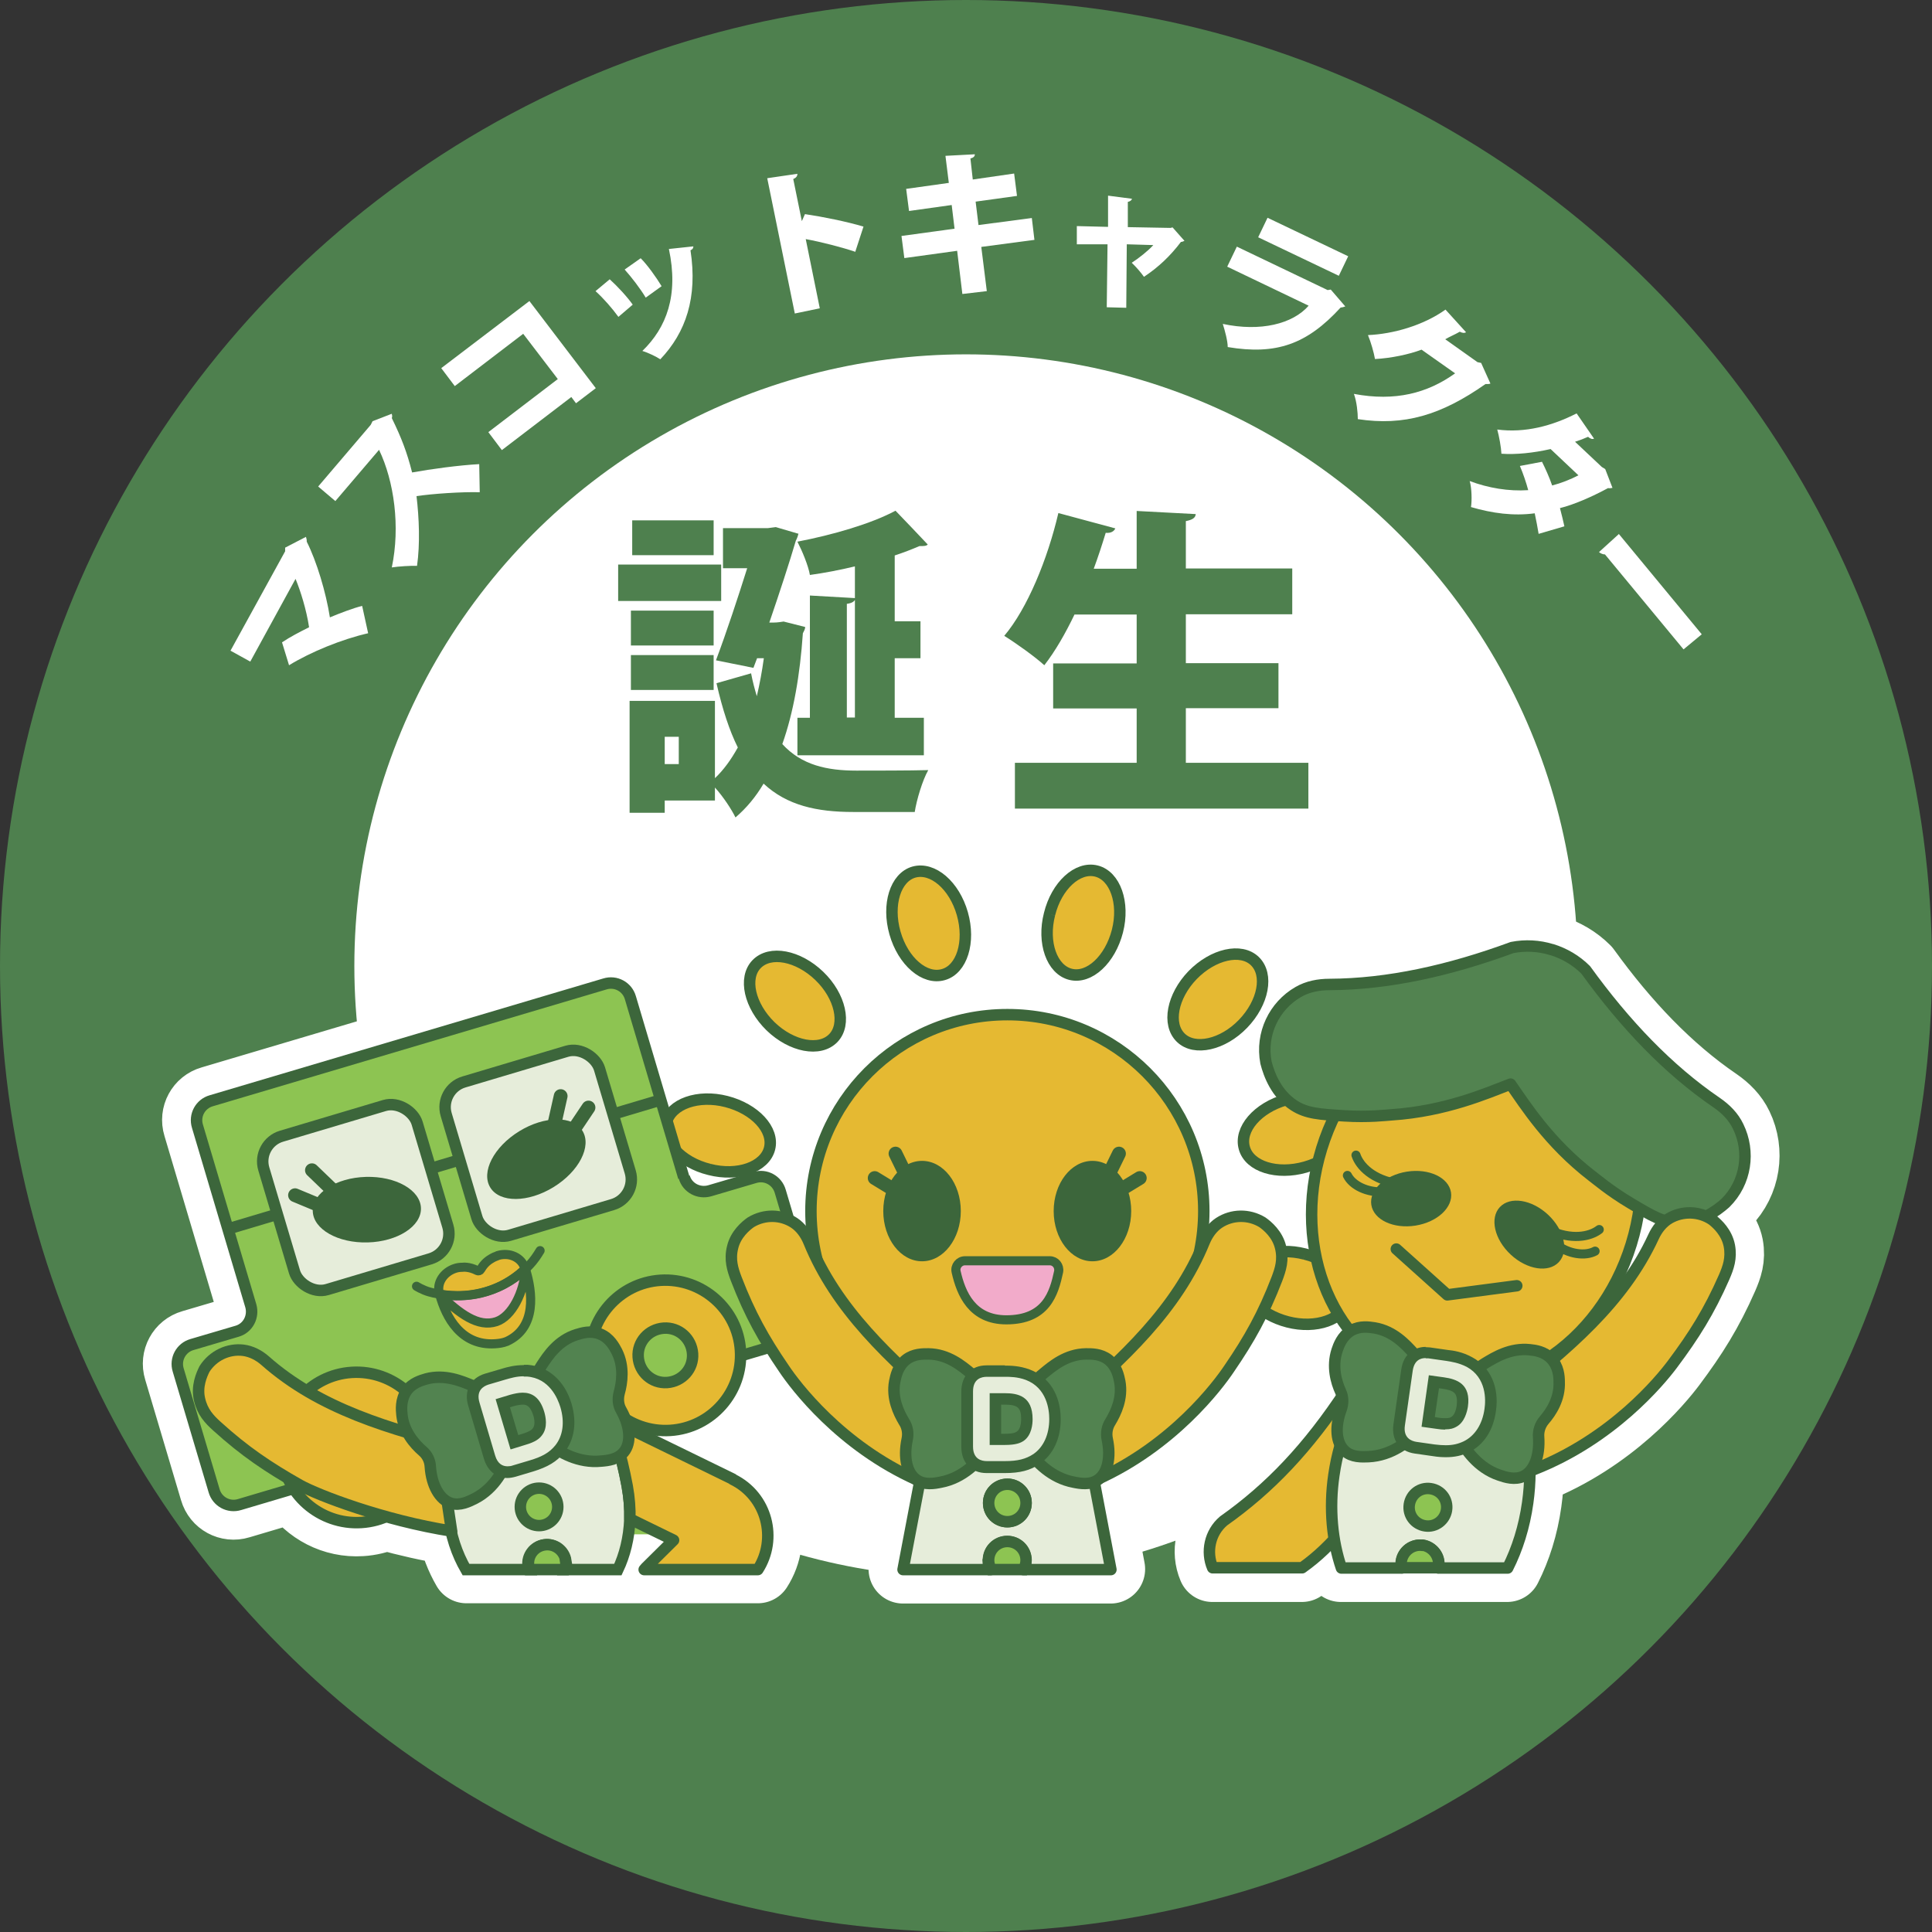
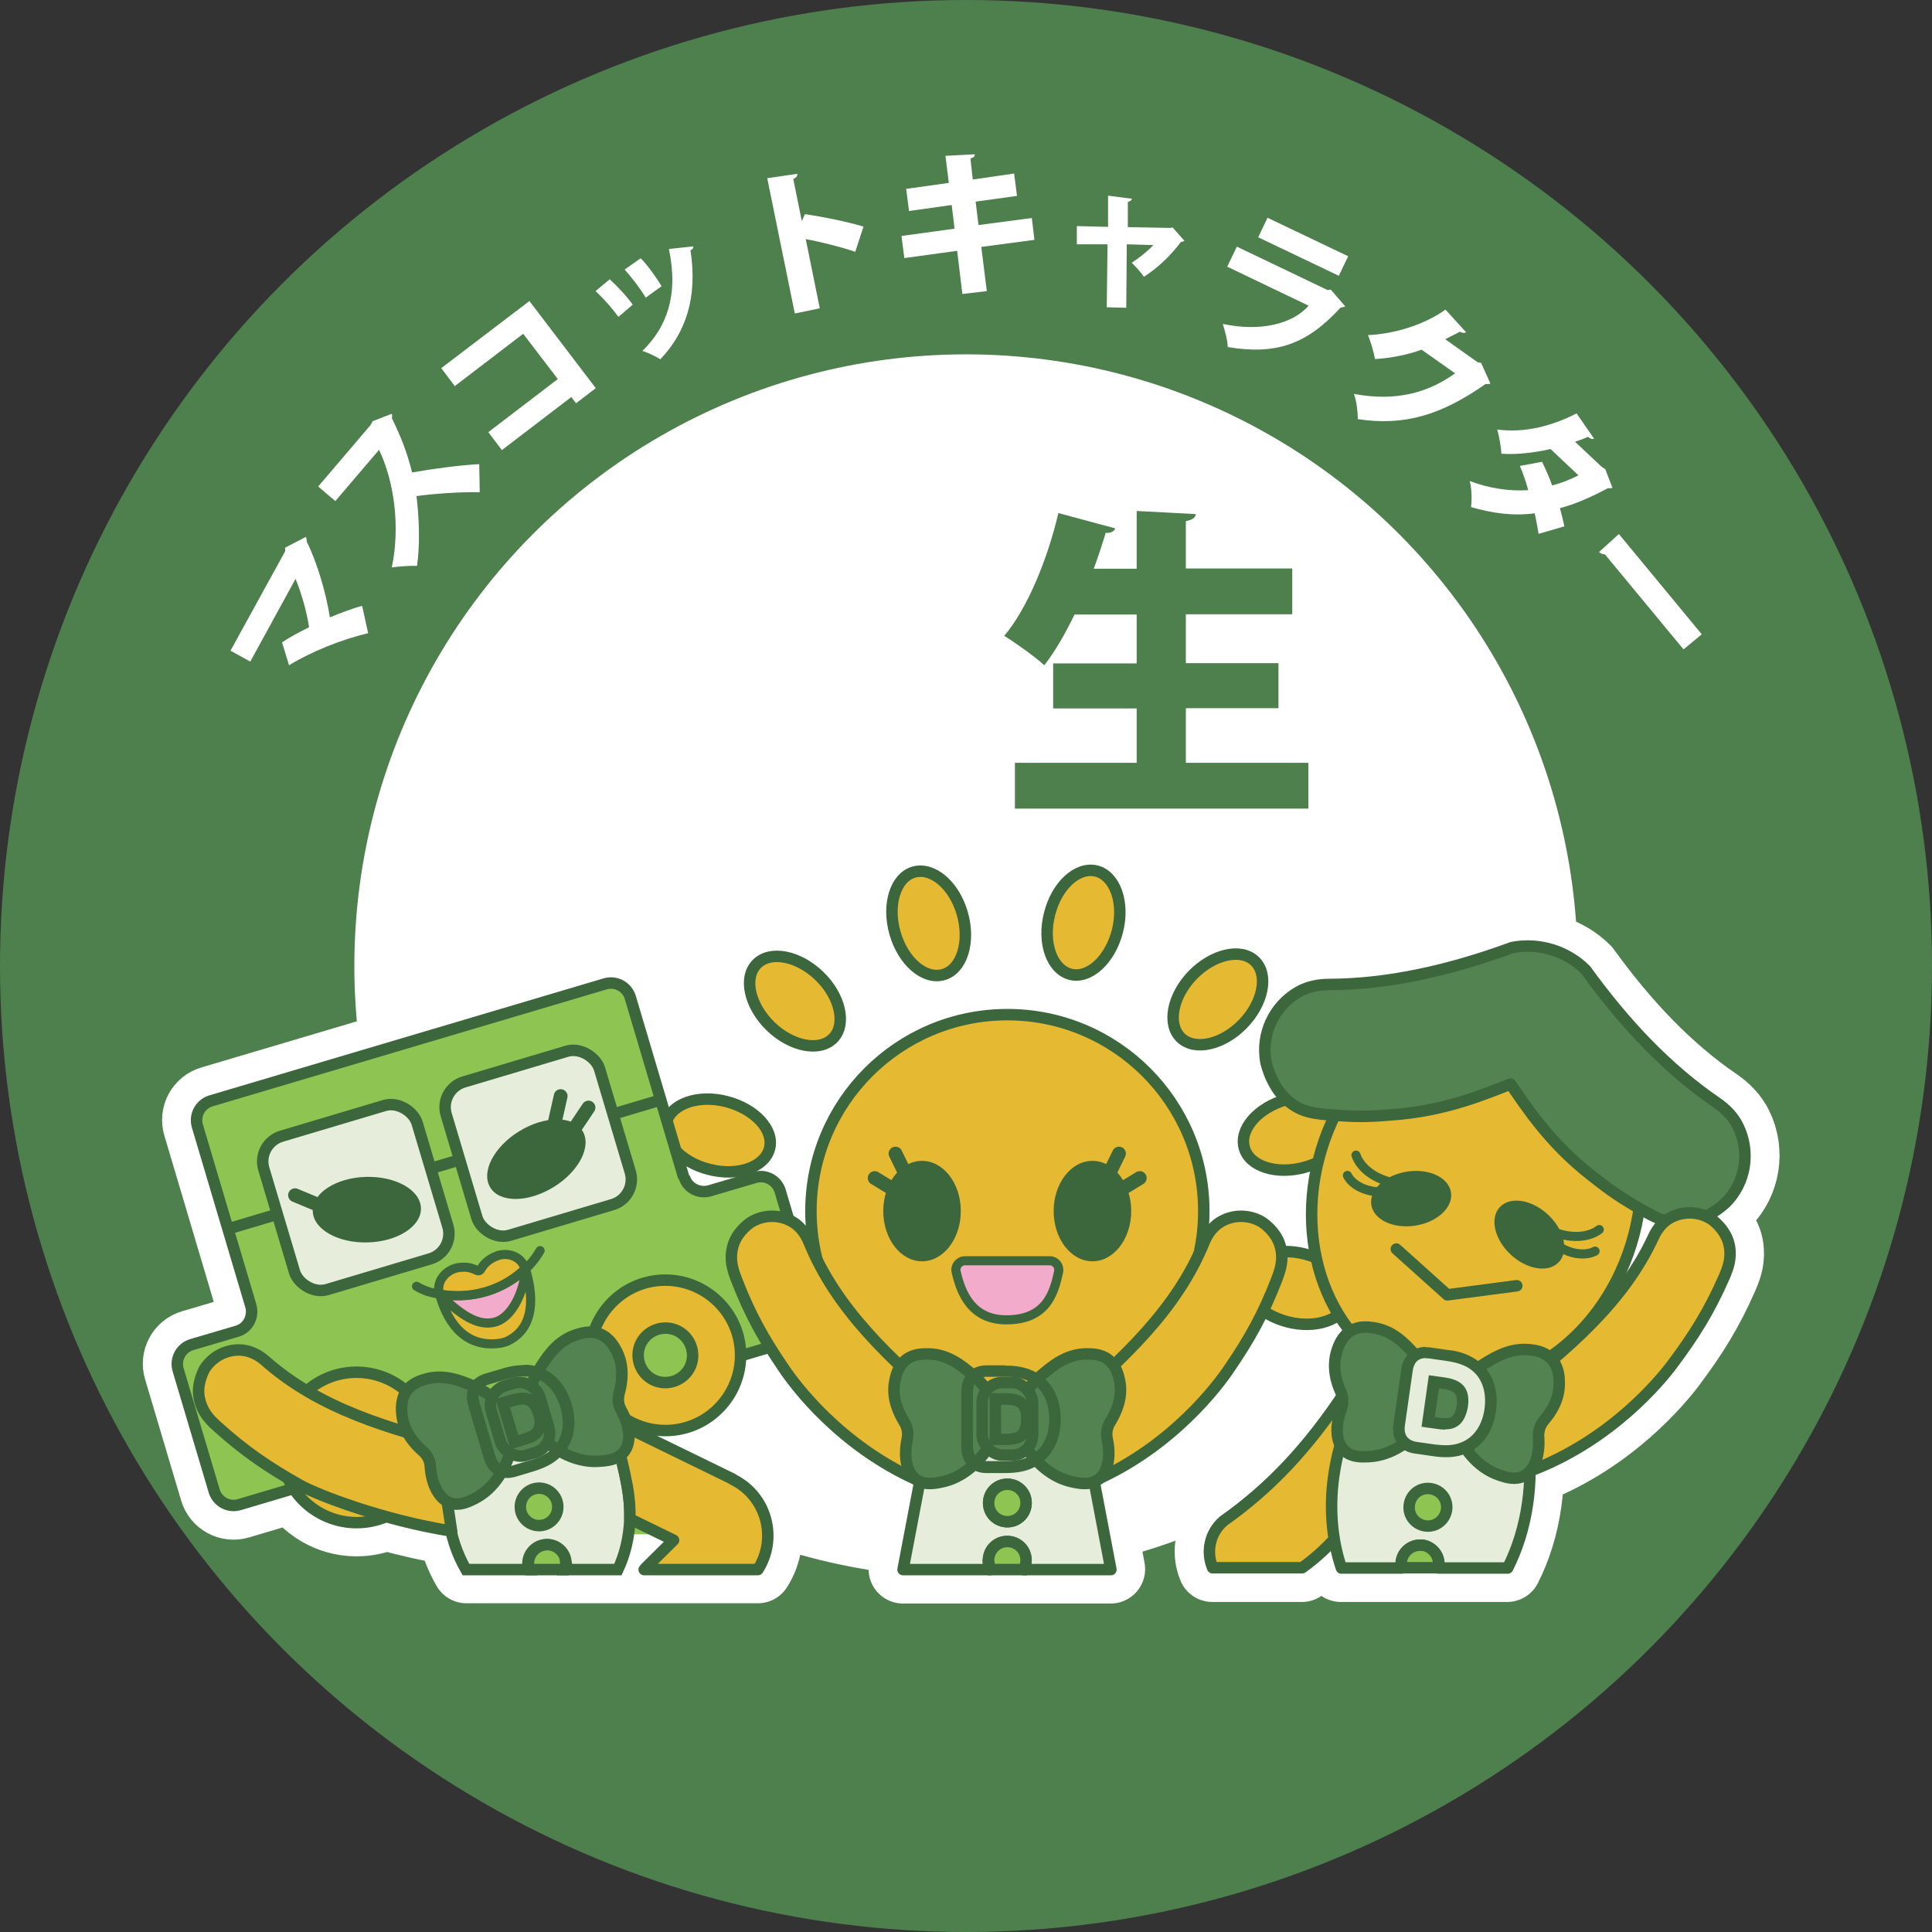
<svg xmlns="http://www.w3.org/2000/svg" id="_レイヤー_2" data-name="レイヤー_2" viewBox="0 0 74.26 74.26">
  <rect x="0" y="0" width="74.26" height="74.26" fill="#333333" stroke="none" />
  <g id="_レイヤー_1-2" data-name="レイヤー_1">
    <g>
      <circle cx="37.13" cy="37.13" r="37.13" style="fill: #4e804e;" />
      <circle cx="37.13" cy="37.13" r="23.51" style="fill: #fff;" />
      <g>
-         <path d="M27.72,21.7v1.4h-3.96v-1.4h3.96ZM30.69,20.51c-.02.09-.06.2-.1.27-.24.82-.62,1.98-1.02,3.15.26,0,.29,0,.55-.04l.83.21c-.01.11-.05.15-.09.24-.11,1.6-.36,3.05-.79,4.26.74.81,1.72,1.02,2.85,1.02.52,0,2.13,0,2.76-.02-.22.38-.45,1.15-.52,1.61h-2.37c-1.39,0-2.54-.25-3.44-1.09-.3.51-.66.94-1.08,1.3-.15-.31-.48-.81-.79-1.15v.5h-1.93v.47h-1.35v-4.3h3.28v2.97c.33-.31.62-.71.88-1.18-.32-.64-.59-1.46-.82-2.47l1.33-.38c.06.32.14.61.22.88.11-.47.2-.95.27-1.46h-.26l-.14.37-1.44-.29c.41-1.09.85-2.43,1.2-3.54h-.93v-1.54h1.72l.31-.04.85.25ZM27.43,23.47v1.34h-3.18v-1.34h3.18ZM24.25,26.52v-1.34h3.18v1.34h-3.18ZM27.43,20v1.34h-3.13v-1.34h3.13ZM26.09,29.37v-1.05h-.54v1.05h.54ZM32.86,27.61v-5.84c-.58.14-1.16.25-1.73.33-.06-.36-.3-.93-.48-1.28,1.36-.26,2.84-.69,3.77-1.19.42.43.83.87,1.24,1.3-.06.06-.15.06-.32.06-.28.12-.61.25-.95.36v2.53h.99v1.42h-.99v2.29h1.12v1.44h-4.86v-1.44h.48v-4.7l1.75.1c-.01.11-.11.19-.33.22v4.37h.33Z" style="fill: #4e804e;" />
        <path d="M45.58,29.32h4.71v1.76h-11.28v-1.76h4.68v-2.09h-3.21v-1.73h3.21v-1.88h-2.39c-.35.73-.74,1.41-1.16,1.95-.36-.33-1.09-.85-1.54-1.13.89-1.05,1.67-2.96,2.08-4.72l2.19.59c-.05.11-.17.19-.37.17-.14.46-.29.92-.46,1.38h1.65v-2.22l2.27.12c-.01.14-.12.22-.38.27v1.82h4.09v1.76h-4.09v1.88h3.56v1.73h-3.56v2.09Z" style="fill: #4e804e;" />
      </g>
      <g>
        <g>
          <path d="M41.15,37.45c.72.18,1.53-.56,1.8-1.66.27-1.1-.09-2.13-.81-2.31-.72-.18-1.53.56-1.8,1.66-.27,1.1.09,2.13.81,2.31Z" style="fill: #8dc452; stroke: #fff; stroke-linejoin: round; stroke-width: 2.65px;" />
          <path d="M36.26,37.45c.72-.2,1.04-1.25.73-2.34s-1.14-1.8-1.86-1.6c-.72.2-1.04,1.25-.73,2.34.31,1.09,1.14,1.8,1.86,1.6Z" style="fill: #8dc452; stroke: #fff; stroke-linejoin: round; stroke-width: 2.65px;" />
          <path d="M32.03,39.9c.52-.54.28-1.61-.54-2.39-.81-.79-1.89-.99-2.41-.45-.52.54-.28,1.61.54,2.39.81.79,1.89.99,2.41.45Z" style="fill: #8dc452; stroke: #fff; stroke-linejoin: round; stroke-width: 2.65px;" />
          <path d="M47.78,39.36c.79-.81.99-1.89.45-2.41-.54-.52-1.61-.28-2.39.54-.79.81-.99,1.89-.45,2.41.54.52,1.61.28,2.39-.54Z" style="fill: #8dc452; stroke: #fff; stroke-linejoin: round; stroke-width: 2.65px;" />
          <path d="M65.82,46.89h0c-.08-.06-.17-.1-.25-.14.32-.15.58-.35.76-.52.79-.8.95-1.99.49-2.94-.18-.38-.48-.68-.83-.92-1.86-1.27-3.52-3.01-5.03-5.1-.37-.37-.82-.63-1.3-.78-.48-.15-1.01-.18-1.52-.08-2.42.89-4.77,1.41-7.02,1.42-.42,0-.84.09-1.2.29-.92.53-1.45,1.61-1.24,2.71.1.39.32.98.79,1.42,0,0-.02,0-.03,0-1.09.31-1.8,1.14-1.6,1.86.2.72,1.25,1.04,2.34.73.18-.05.34-.12.49-.19-.31,1.27-.32,2.54-.07,3.69-.14-.06-.29-.11-.45-.15-.31-.08-.61-.1-.89-.08,0-.06,0-.12-.03-.19-.12-.5-.5-.82-.7-.96-.53-.32-1.17-.3-1.66.02-.26.17-.45.44-.57.73-.07.17-.16.33-.23.5.12-.54.19-1.1.19-1.68,0-4.17-3.38-7.55-7.55-7.55s-7.55,3.38-7.55,7.55c0,.66.09,1.3.25,1.9-.12-.24-.24-.48-.34-.73-.12-.29-.31-.56-.57-.73-.07-.04-.14-.08-.21-.11l-.32-1.08c-.12-.42-.56-.66-.98-.53l-1.73.51c-.42.12-.86-.11-.98-.53l-.3-1.02c.3.32.75.58,1.29.72,1.1.27,2.13-.09,2.31-.81.18-.72-.56-1.53-1.66-1.8-1.06-.27-2.06.07-2.29.75l-1.4-4.73c-.12-.42-.56-.66-.98-.53l-15.13,4.49c-.42.12-.66.56-.53.98l2.05,6.9c.12.42-.11.86-.53.98l-1.73.51c-.42.12-.66.56-.53.98l1.38,4.64c.12.42.56.66.98.53l2.09-.62c.55.83,1.52,1.36,2.59,1.29.33-.02.65-.1.94-.22.79.22,1.66.42,2.53.56v-.04c.12.58.32,1.08.57,1.51h11.2c.76-1.18.36-2.82-.97-3.47l-4.02-1.97c-.02-.11-.06-.23-.1-.34.5.31,1.09.48,1.72.44,1.52-.1,2.69-1.35,2.7-2.85l1.14-.34c.16.26.34.53.52.81.45.66,2.17,2.96,5.11,4.28.04.03.08.05.12.07l-.64,3.38h7.98l-.64-3.38s.08-.04.12-.07c.02-.01.04-.03.06-.05,2.88-1.33,4.56-3.58,5.01-4.23.52-.76.93-1.44,1.3-2.2.26.18.58.34.94.43.79.2,1.54.06,1.97-.3.14.22.28.44.44.64-.33.21-.46.56-.52.74-.2.62-.03,1.21.14,1.58.03.06.04.12.06.18-1.42,2.11-2.84,3.59-4.55,4.8-.53.45-.68,1.19-.42,1.8h3.44c.48-.34.84-.68,1.23-1.09.06.38.15.75.27,1.09h6.39c.37-.73.64-1.58.77-2.51.06-.41.08-.8.08-1.19.05-.05.1-.11.14-.18l.03.11c3-1.18,4.83-3.4,5.31-4.04.83-1.11,1.41-2.03,1.99-3.35.16-.37.29-.73.2-1.21-.1-.51-.46-.84-.65-.99ZM17.2,57.79v-.03c.02.07.02.15.03.22l-.03-.19ZM25.64,53.14c-.14,0-.27-.01-.39-.05h0c.12.04.25.06.39.05.3-.02.57-.17.74-.39h0c-.18.22-.44.37-.74.39ZM63.56,47.53c-.87,1.87-2.26,3.34-3.9,4.74-.01-.02-.03-.03-.04-.05-.02-.02-.05-.04-.07-.06,1.41-.95,2.57-2.46,3.16-4.35.14-.46.24-.92.3-1.38.42.24.73.4,1.03.49-.2.16-.36.37-.47.61Z" style="fill: #8dc452; stroke: #fff; stroke-linejoin: round; stroke-width: 2.65px;" />
        </g>
        <g>
          <g>
            <path d="M40.34,35.14c.27-1.1,1.08-1.84,1.8-1.66.72.18,1.09,1.22.81,2.31s-1.08,1.84-1.8,1.66c-.72-.18-1.09-1.22-.81-2.31" style="fill: #e5b932; stroke: #3c663b; stroke-linejoin: round; stroke-width: .44px;" />
            <path d="M34.4,35.86c-.31-1.09.02-2.14.73-2.34.72-.2,1.55.51,1.86,1.6s-.02,2.14-.73,2.34c-.72.21-1.55-.51-1.86-1.6" style="fill: #e5b932; stroke: #3c663b; stroke-linejoin: round; stroke-width: .44px;" />
            <path d="M29.62,39.45c-.81-.79-1.05-1.86-.54-2.39.52-.54,1.6-.33,2.41.45s1.05,1.86.54,2.39c-.52.54-1.6.33-2.41-.45" style="fill: #e5b932; stroke: #3c663b; stroke-linejoin: round; stroke-width: .44px;" />
            <path d="M27.27,44.95c-1.1-.27-1.84-1.08-1.66-1.8.18-.72,1.22-1.09,2.31-.81s1.84,1.08,1.66,1.8c-.18.72-1.22,1.09-2.31.81" style="fill: #e5b932; stroke: #3c663b; stroke-linejoin: round; stroke-width: .44px;" />
            <path d="M27.99,50.89c-1.09.31-2.14-.02-2.34-.73-.2-.72.51-1.55,1.6-1.86s2.14.02,2.34.73c.21.72-.51,1.55-1.6,1.86" style="fill: #e5b932; stroke: #3c663b; stroke-linejoin: round; stroke-width: .44px;" />
            <path d="M50.15,48.2c1.1.27,1.84,1.08,1.66,1.8-.18.72-1.22,1.09-2.31.81s-1.84-1.08-1.66-1.8c.18-.72,1.22-1.09,2.31-.81" style="fill: #e5b932; stroke: #3c663b; stroke-linejoin: round; stroke-width: .44px;" />
            <path d="M49.43,42.27c1.09-.31,2.14.02,2.34.73.2.72-.51,1.55-1.6,1.86s-2.14-.02-2.34-.73c-.21-.72.51-1.55,1.6-1.86" style="fill: #e5b932; stroke: #3c663b; stroke-linejoin: round; stroke-width: .44px;" />
            <path d="M45.84,37.48c.79-.81,1.86-1.05,2.39-.54.54.52.33,1.6-.45,2.41s-1.86,1.05-2.39.54c-.54-.52-.33-1.6.45-2.41" style="fill: #e5b932; stroke: #3c663b; stroke-linejoin: round; stroke-width: .44px;" />
          </g>
          <path d="M46.27,46.55c0,4.17-3.38,7.55-7.55,7.55s-7.55-3.38-7.55-7.55,3.38-7.55,7.55-7.55,7.55,3.38,7.55,7.55" style="fill: #e5b932; stroke: #3c663b; stroke-linejoin: round; stroke-width: .44px;" />
          <path d="M40.35,48.46c.22,0,.38.2.34.42-.18.84-.48,1.85-2.01,1.85-1.32,0-1.74-1.01-1.93-1.85-.05-.21.12-.42.34-.42h3.27Z" style="fill: #f2abca; stroke: #3c663b; stroke-miterlimit: 10; stroke-width: .35px;" />
          <g>
            <g>
              <ellipse cx="41.99" cy="46.55" rx="1.49" ry="1.93" style="fill: #3c663b;" />
              <g>
                <line x1="43.01" y1="44.34" x2="42.56" y2="45.26" style="fill: none; stroke: #3c663b; stroke-linecap: round; stroke-miterlimit: 10; stroke-width: .53px;" />
                <line x1="43.81" y1="45.28" x2="42.94" y2="45.81" style="fill: none; stroke: #3c663b; stroke-linecap: round; stroke-miterlimit: 10; stroke-width: .53px;" />
              </g>
            </g>
            <g>
              <ellipse cx="35.44" cy="46.55" rx="1.49" ry="1.93" style="fill: #3c663b;" />
              <g>
                <line x1="34.42" y1="44.34" x2="34.87" y2="45.26" style="fill: none; stroke: #3c663b; stroke-linecap: round; stroke-miterlimit: 10; stroke-width: .53px;" />
                <line x1="33.62" y1="45.28" x2="34.49" y2="45.81" style="fill: none; stroke: #3c663b; stroke-linecap: round; stroke-miterlimit: 10; stroke-width: .53px;" />
              </g>
            </g>
          </g>
          <g>
            <path d="M24.11,57.12c-.12-.64-.26-1.22-.42-1.73-.81-2.67-2.11-3.67-3.85-3.41-2.08.3-3.03,2.13-2.62,6.15.09.89.35,1.61.69,2.2h2.42s-.03-.08-.03-.13c-.06-.39.22-.76.61-.82s.76.22.82.61c.02.12,0,.23-.03.34h2.05c.26-.55.43-1.2.46-1.95.01-.39-.02-.8-.1-1.25Z" style="fill: #e6edda; stroke: #3c663b; stroke-miterlimit: 10; stroke-width: .44px;" />
            <circle cx="20.72" cy="57.92" r=".72" style="fill: #8dc452; stroke: #3c663b; stroke-miterlimit: 10; stroke-width: .44px;" />
            <path d="M26.28,45.25l-2.05-6.9c-.12-.42-.56-.66-.98-.53l-15.13,4.49c-.42.12-.66.56-.53.98l2.05,6.9c.12.42-.11.86-.53.98l-1.73.51c-.42.12-.66.56-.53.98l1.38,4.64c.12.42.56.66.98.53l21.63-6.42c.42-.12.66-.56.53-.98l-1.38-4.64c-.12-.42-.56-.66-.98-.53l-1.73.51c-.42.12-.86-.11-.98-.53" style="fill: #8dc452; stroke: #3c663b; stroke-miterlimit: 10; stroke-width: .44px;" />
            <path d="M26.62,52.03c.04.58-.4,1.07-.98,1.11s-1.07-.4-1.11-.98.4-1.07.98-1.11,1.07.4,1.11.98" style="fill: #8dc452;" />
            <path d="M14.74,55.57c.04.58-.4,1.07-.98,1.11s-1.07-.4-1.11-.98.4-1.07.98-1.11,1.07.4,1.11.98" style="fill: #8dc452;" />
            <path d="M13.52,52.75c-1.59.1-2.8,1.48-2.7,3.07.1,1.59,1.48,2.8,3.07,2.7,1.59-.1,2.8-1.48,2.7-3.07-.1-1.59-1.48-2.8-3.07-2.7ZM14.74,55.57c.04.58-.4,1.07-.98,1.11-.58.04-1.07-.4-1.11-.98-.04-.58.4-1.07.98-1.11.58-.04,1.07.4,1.11.98Z" style="fill: #e5b932; stroke: #3c663b; stroke-linejoin: round; stroke-width: .44px;" />
            <path d="M25.39,49.21c-1.59.1-2.8,1.48-2.7,3.07.1,1.59,1.48,2.8,3.07,2.7,1.59-.1,2.8-1.48,2.7-3.07-.1-1.59-1.48-2.8-3.07-2.7ZM26.62,52.03c.04.58-.4,1.07-.98,1.11-.58.04-1.07-.4-1.11-.98-.04-.58.4-1.07.98-1.11.58-.04,1.07.4,1.11.98Z" style="fill: #e5b932; stroke: #3c663b; stroke-linejoin: round; stroke-width: .44px;" />
            <g>
              <g>
                <line x1="8.75" y1="47.24" x2="25.39" y2="42.28" style="fill: #e6edda; stroke: #3c663b; stroke-linejoin: round; stroke-width: .44px;" />
                <rect x="10.6" y="42.96" width="6.15" height="6.15" rx="1.01" ry="1.01" transform="translate(-12.58 5.82) rotate(-16.6)" style="fill: #e6edda; stroke: #3c663b; stroke-linejoin: round; stroke-width: .44px;" />
                <rect x="17.61" y="40.87" width="6.15" height="6.15" rx="1.01" ry="1.01" transform="translate(-11.69 7.74) rotate(-16.6)" style="fill: #e6edda; stroke: #3c663b; stroke-linejoin: round; stroke-width: .44px;" />
              </g>
              <g>
                <ellipse cx="20.62" cy="44.56" rx="2.08" ry="1.26" transform="translate(-20.29 17.4) rotate(-31.59)" style="fill: #3c663b;" />
                <line x1="21.31" y1="43.2" x2="21.55" y2="42.13" style="fill: none; stroke: #3c663b; stroke-linecap: round; stroke-miterlimit: 10; stroke-width: .53px;" />
                <line x1="22.01" y1="43.48" x2="22.62" y2="42.57" style="fill: none; stroke: #3c663b; stroke-linecap: round; stroke-miterlimit: 10; stroke-width: .53px;" />
              </g>
              <g>
                <ellipse cx="14.1" cy="46.5" rx="2.08" ry="1.26" transform="translate(-1.3 .41) rotate(-1.61)" style="fill: #3c663b;" />
-                 <line x1="12.78" y1="45.74" x2="11.99" y2="44.98" style="fill: none; stroke: #3c663b; stroke-linecap: round; stroke-miterlimit: 10; stroke-width: .53px;" />
                <line x1="12.35" y1="46.36" x2="11.34" y2="45.94" style="fill: none; stroke: #3c663b; stroke-linecap: round; stroke-miterlimit: 10; stroke-width: .53px;" />
              </g>
            </g>
            <g>
              <path d="M16.9,49.75l3.39-1.06s-.06,1.64-1.05,2.06-2.34-1-2.34-1Z" style="fill: #f2abca;" />
              <g>
                <g>
                  <path d="M16.9,49.75c.24.89.83,1.98,2.12,1.9.16-.01.31-.03.46-.09,1.16-.53.99-1.9.72-2.77-.06.88-.52,1.81-1.12,2.01-.7.23-1.41-.3-2.18-1.04Z" style="fill: #e5b932; stroke: #3c663b; stroke-linejoin: round; stroke-width: .35px;" />
                  <path d="M19.14,48.26c-.09.03-.18.07-.26.12,0,0,0,0,0,0-.19.11-.31.25-.41.42-.02.04-.08.06-.12.04-.33-.17-.57-.13-.57-.13h0c-.09,0-.19.01-.28.04-.45.14-.73.57-.61.97,0,0,0,.02,0,.02.51.09,1.35.13,2.24-.26.46-.2.8-.47,1.05-.7,0-.01,0-.03-.01-.04-.12-.4-.58-.62-1.04-.48Z" style="fill: #e5b932; stroke: #3c663b; stroke-linejoin: round; stroke-width: .35px;" />
                </g>
                <path d="M16.01,49.44s.24.15.5.22c.36.1,1.45.35,2.63-.18.65-.29,1.09-.7,1.33-.99.15-.18.29-.42.29-.42" style="fill: none; stroke: #3c663b; stroke-linecap: round; stroke-miterlimit: 10; stroke-width: .35px;" />
              </g>
            </g>
            <path d="M17.36,58.85c-2.61-.41-5.14-1.38-5.84-1.77-1.2-.68-2.11-1.29-3.18-2.26-.3-.27-.56-.55-.67-1.03-.12-.5.08-.95.19-1.17h0c.33-.52.92-.79,1.49-.72.31.04.6.19.84.4,2.09,1.85,4.77,2.63,7.74,3.38l-.73,2.11.16,1.07Z" style="fill: #e5b932; stroke: #3c663b; stroke-linejoin: round; stroke-width: .44px;" />
            <path d="M25.9,59.2l-1.68-.82c-.02.75-.2,1.4-.46,1.95h1s.04-.05.06-.07l1.07-1.06Z" style="fill: none;" />
            <path d="M28.16,56.85l-4.18-2.04-.29.59c.16.51.3,1.09.42,1.73.08.44.11.86.1,1.25l1.68.82-1.07,1.06s-.04.05-.06.07h4.37c.76-1.18.36-2.82-.97-3.47Z" style="fill: #e5b932; stroke: #3c663b; stroke-linejoin: round; stroke-width: .44px;" />
            <path d="M21.75,59.99c-.06-.39-.42-.67-.82-.61s-.67.42-.61.82c0,.04.02.09.03.13h1.36c.04-.11.05-.22.03-.34Z" style="fill: #8dc452; stroke: #3c663b; stroke-miterlimit: 10; stroke-width: .44px;" />
            <g>
              <g>
                <path d="M20.43,53.73c-.05-.19-.05-.4.03-.58.12-.28.25-.5.36-.67.24-.37.63-.96,1.34-1.18.2-.06.53-.17.89-.03.39.15.57.51.66.68.29.58.2,1.2.09,1.59-.06.23-.04.47.08.67.35.63.39,1.25.1,1.6-.23.29-.62.33-.87.35-.88.09-1.61-.35-2.01-.66-.15-.12-.26-.28-.31-.46-.12-.44-.25-.87-.37-1.31Z" style="fill: #528350; stroke: #3c663b; stroke-miterlimit: 10; stroke-width: .44px;" />
                <path d="M19.17,54.1c-.06-.19-.18-.36-.34-.47-.25-.17-.48-.29-.67-.37-.41-.17-1.06-.45-1.77-.26-.2.06-.54.15-.76.46-.24.34-.2.74-.18.93.07.64.48,1.11.79,1.38.18.15.29.37.3.61.05.72.36,1.26.79,1.4.35.11.7-.07.92-.18.78-.4,1.15-1.17,1.32-1.65.06-.18.06-.37,0-.55-.13-.43-.27-.87-.4-1.3Z" style="fill: #528350; stroke: #3c663b; stroke-miterlimit: 10; stroke-width: .44px;" />
                <rect x="19.02" y="53.15" width="1.94" height="2.79" rx=".78" ry=".78" transform="translate(-14.75 7.99) rotate(-16.6)" style="fill: #528350; stroke: #3c663b; stroke-miterlimit: 10; stroke-width: .44px;" />
              </g>
              <g>
-                 <path d="M19.5,56.59c-.19,0-.54-.07-.69-.58l-.6-2.03c-.07-.24-.06-.45.03-.62.09-.16.25-.28.46-.35l.68-.2c.16-.05.42-.12.74-.12h.14c1.01.08,1.38.96,1.49,1.34.19.65.11,1.24-.24,1.67-.25.31-.56.49-1.08.65l-.67.2c-.09.03-.17.04-.25.04ZM19.77,55.43l.34-.1c.41-.12.49-.23.54-.29.18-.23.09-.59.06-.7-.15-.51-.41-.58-.62-.58-.12,0-.25.02-.42.07l-.35.1.44,1.49Z" style="fill: #e6edda;" />
                <path d="M20.13,52.91s.08,0,.12,0h0c.87.06,1.19.85,1.29,1.18.17.57.1,1.1-.2,1.47-.22.27-.5.43-.97.57l-.67.2c-.05.02-.12.03-.19.03-.18,0-.38-.08-.48-.42l-.6-2.03c-.14-.47.16-.63.34-.69l.68-.2c.15-.04.39-.12.68-.12M19.63,55.71l.55-.17c.42-.12.56-.25.65-.37h0c.24-.3.14-.73.09-.9-.17-.58-.49-.74-.83-.74-.16,0-.33.04-.48.08l-.56.17.57,1.92M20.13,52.47c-.36,0-.64.08-.81.13l-.68.2c-.56.17-.82.66-.64,1.24l.6,2.03c.14.46.47.74.9.74.1,0,.21-.02.32-.05l.67-.2c.56-.17.91-.38,1.19-.72.4-.49.5-1.16.29-1.88-.26-.88-.89-1.44-1.68-1.5-.05,0-.1,0-.15,0h0ZM19.61,54.09l.13-.04c.14-.04.26-.06.35-.06.1,0,.28,0,.41.42.05.16.07.38-.02.49-.03.04-.09.12-.43.22l-.13.04-.32-1.07h0Z" style="fill: #3c663b;" />
              </g>
            </g>
          </g>
          <g>
            <path d="M35.24,56.88c-2.94-1.32-4.67-3.62-5.11-4.28-.78-1.14-1.31-2.09-1.83-3.44-.14-.37-.26-.74-.14-1.22.12-.5.5-.82.7-.96h0c.53-.32,1.17-.3,1.66.02.26.17.45.44.57.73,1.05,2.59,3.1,4.48,5.41,6.48l-.86,1.34-.39,1.34Z" style="fill: #e5b932; stroke: #3c663b; stroke-linejoin: round; stroke-width: .44px;" />
            <path d="M42.14,56.88c2.94-1.32,4.67-3.62,5.11-4.28.78-1.14,1.31-2.09,1.83-3.44.14-.37.26-.74.14-1.22-.12-.5-.5-.82-.7-.96h0c-.53-.32-1.17-.3-1.66.02-.26.17-.45.44-.57.73-1.05,2.59-3.1,4.48-5.41,6.48l.86,1.34.39,1.34Z" style="fill: #e5b932; stroke: #3c663b; stroke-linejoin: round; stroke-width: .44px;" />
            <path d="M37.99,59.97c0-.4.32-.72.72-.72s.72.32.72.72c0,.13-.04.25-.1.36h3.37l-1.24-6.52h-5.51l-1.24,6.52h3.37c-.06-.11-.1-.23-.1-.36ZM38.72,57.05c.4,0,.72.32.72.72s-.32.72-.72.72-.72-.32-.72-.72.32-.72.72-.72Z" style="fill: #e6edda; stroke: #3c663b; stroke-linejoin: round; stroke-width: .44px;" />
            <path d="M38.72,59.25c-.4,0-.72.32-.72.72,0,.13.04.25.1.36h1.24c.06-.11.1-.23.1-.36,0-.4-.32-.72-.72-.72Z" style="fill: #8dc452; stroke: #3c663b; stroke-miterlimit: 10; stroke-width: .44px;" />
            <path d="M38.72,58.49c.4,0,.72-.32.72-.72s-.32-.72-.72-.72-.72.32-.72.72.32.72.72.72Z" style="fill: #8dc452; stroke: #3c663b; stroke-miterlimit: 10; stroke-width: .44px;" />
            <g>
              <g>
                <path d="M39.37,53.88c0-.2.07-.39.2-.55.19-.24.38-.41.54-.54.34-.28.88-.74,1.63-.75.21,0,.56-.01.86.22.33.26.4.65.44.84.12.64-.15,1.2-.36,1.55-.13.2-.17.44-.12.67.15.71.01,1.31-.36,1.56-.3.21-.69.14-.93.09-.86-.16-1.44-.79-1.74-1.2-.11-.15-.17-.34-.17-.53,0-.45.01-.91.02-1.36Z" style="fill: #528350; stroke: #3c663b; stroke-miterlimit: 10; stroke-width: .44px;" />
                <path d="M38.06,53.88c0-.2-.07-.39-.2-.55-.19-.24-.38-.41-.54-.54-.34-.28-.88-.74-1.63-.75-.21,0-.56-.01-.86.22-.33.26-.4.65-.44.84-.12.64.15,1.2.36,1.55.13.2.17.44.12.67-.15.71-.01,1.31.36,1.56.3.21.69.14.93.09.86-.16,1.44-.79,1.74-1.2.11-.15.17-.34.17-.53,0-.45-.01-.91-.02-1.36Z" style="fill: #528350; stroke: #3c663b; stroke-miterlimit: 10; stroke-width: .44px;" />
                <rect x="37.75" y="53.14" width="1.94" height="2.79" rx=".78" ry=".78" style="fill: #528350; stroke: #3c663b; stroke-miterlimit: 10; stroke-width: .44px;" />
              </g>
              <g>
-                 <path d="M37.92,56.39c-.36,0-.75-.21-.75-.79v-2.12c0-.58.39-.78.75-.78h.71c.19,0,.52,0,.88.14.94.36,1.04,1.31,1.04,1.71,0,.67-.25,1.22-.71,1.53-.33.22-.68.31-1.22.31h-.7ZM38.61,55.32c.42,0,.54-.08.6-.12.23-.16.25-.54.25-.65,0-.65-.32-.78-.85-.78h-.36v1.56h.36Z" style="fill: #e6edda;" />
                <path d="M38.63,52.92c.18,0,.48,0,.8.12h0c.81.31.9,1.15.9,1.5,0,.6-.22,1.08-.61,1.35-.29.19-.6.27-1.09.27h-.7c-.2,0-.53-.07-.53-.56v-2.12c0-.49.33-.56.53-.56h.71M38.04,55.54h.58c.44,0,.61-.08.73-.16h0c.31-.22.34-.65.34-.83,0-.89-.57-1-1.07-1h-.58v2M38.63,52.48h-.71c-.59,0-.97.4-.97,1.01v2.12c0,.61.38,1.01.97,1.01h.7c.58,0,.98-.1,1.34-.35.52-.36.81-.97.81-1.72,0-.92-.44-1.63-1.19-1.91-.4-.15-.76-.15-.96-.15h0ZM38.48,53.99h.14c.5,0,.63.12.63.56,0,.17-.04.39-.16.47-.04.03-.12.09-.47.09h-.14v-1.11h0Z" style="fill: #3c663b;" />
              </g>
            </g>
          </g>
          <g>
            <path d="M51.67,58.75c.54-.59,1.25-1.48,1.91-2.71l-1.83-2.62c-1.47,2.24-2.94,3.78-4.72,5.04-.53.45-.68,1.19-.42,1.8h3.44c.63-.45,1.05-.88,1.62-1.51Z" style="fill: #e5b932; stroke: #3c663b; stroke-linejoin: round; stroke-width: .44px;" />
            <path d="M53.87,60.01c.06-.39.42-.67.82-.61.39.06.67.42.61.82,0,.02,0,.03-.01.05h2.66c.37-.73.64-1.58.77-2.51.44-3.12-.86-5.88-2.92-6.18-2.06-.29-4.08,2-4.53,5.12-.19,1.3-.06,2.54.29,3.57h2.32c-.02-.08-.02-.16-.01-.25Z" style="fill: #e6edda; stroke: #3c663b; stroke-linejoin: round; stroke-width: .44px;" />
            <path d="M55.6,58.04c-.06.39-.42.67-.82.61s-.67-.42-.61-.82.42-.67.82-.61.67.42.61.82" style="fill: #8dc452; stroke: #3c663b; stroke-linejoin: round; stroke-width: .44px;" />
            <path d="M62.7,47.82c-1.2,3.89-4.83,6.21-8.12,5.2-3.29-1.01-4.98-4.98-3.78-8.87,1.2-3.89,4.83-6.21,8.12-5.2,3.29,1.01,4.98,4.98,3.78,8.87" style="fill: #e5b932; stroke: #3c663b; stroke-linejoin: round; stroke-width: .44px;" />
            <path d="M59.65,36.5c.48.15.93.41,1.3.78,1.51,2.09,3.17,3.83,5.03,5.1.35.24.65.54.83.92.47.96.31,2.15-.49,2.94-.36.32-1,.78-1.82.76-.57-.01-1-.26-1.82-.75-.81-.48-1.35-.95-1.49-1.05-1.66-1.28-2.57-2.73-3.13-3.53-.92.35-2.48,1.04-4.57,1.18-.17.01-.88.1-1.82.04-.96-.06-1.45-.09-1.93-.4-.68-.44-.96-1.18-1.08-1.65-.21-1.11.32-2.18,1.24-2.71.36-.21.78-.29,1.2-.29,2.25-.01,4.6-.53,7.02-1.42.51-.1,1.03-.07,1.52.08Z" style="fill: #528350; stroke: #3c663b; stroke-linejoin: round; stroke-width: .44px;" />
            <g>
              <g>
                <ellipse cx="54.24" cy="46.07" rx="1.55" ry="1.05" transform="translate(-6.5 8.99) rotate(-8.94)" style="fill: #3c663b;" />
                <path d="M52.12,44.4c.14.42.64.95,1.63,1.1.43.07.79-.01,1.01-.08" style="fill: none; stroke: #3c663b; stroke-linecap: round; stroke-linejoin: round; stroke-width: .35px;" />
                <path d="M51.79,45.18c.19.38.76.67,1.41.63" style="fill: none; stroke: #3c663b; stroke-linecap: round; stroke-linejoin: round; stroke-width: .35px;" />
              </g>
              <g>
                <ellipse cx="58.78" cy="47.46" rx="1.05" ry="1.55" transform="translate(-16 58.18) rotate(-47.08)" style="fill: #3c663b;" />
                <path d="M61.47,47.26c-.35.27-1.06.43-1.97,0-.39-.19-.65-.45-.79-.64" style="fill: none; stroke: #3c663b; stroke-linecap: round; stroke-linejoin: round; stroke-width: .35px;" />
                <path d="M61.31,48.09c-.37.2-1.01.13-1.52-.27" style="fill: none; stroke: #3c663b; stroke-linecap: round; stroke-linejoin: round; stroke-width: .35px;" />
              </g>
            </g>
            <polyline points="53.67 48.01 55.63 49.77 58.3 49.42" style="fill: none; stroke: #3c663b; stroke-linecap: round; stroke-linejoin: round; stroke-width: .44px;" />
            <path d="M58.97,56.48c3-1.18,4.83-3.4,5.31-4.04.83-1.11,1.41-2.03,1.99-3.35.16-.37.29-.73.2-1.21-.1-.51-.46-.84-.65-.99h0c-.51-.35-1.16-.35-1.66-.06-.27.16-.47.42-.6.7-1.17,2.54-3.31,4.33-5.72,6.22l.79,1.38.32,1.36Z" style="fill: #e5b932; stroke: #3c663b; stroke-linejoin: round; stroke-width: .44px;" />
            <g>
              <g>
                <path d="M56.2,53.37c.03-.2.12-.38.27-.51.22-.21.44-.35.61-.46.38-.23.98-.6,1.72-.52.21.02.56.07.82.34.29.3.31.7.31.89.03.65-.31,1.17-.58,1.48-.15.18-.23.41-.21.65.05.72-.17,1.3-.58,1.5-.33.16-.7.04-.93-.04-.83-.28-1.31-.99-1.55-1.44-.09-.17-.12-.36-.09-.55.07-.45.14-.9.21-1.35Z" style="fill: #528350; stroke: #3c663b; stroke-linejoin: round; stroke-width: .44px;" />
                <path d="M54.9,53.19c.03-.2-.01-.4-.12-.57-.16-.26-.32-.46-.45-.61-.3-.33-.77-.85-1.5-.97-.21-.03-.55-.09-.89.1-.36.21-.49.59-.55.77-.2.62-.03,1.21.14,1.58.1.21.1.46.02.68-.25.68-.2,1.29.14,1.6.27.25.66.23.91.22.88-.04,1.54-.58,1.89-.95.13-.14.21-.31.24-.5.06-.45.12-.9.18-1.35Z" style="fill: #528350; stroke: #3c663b; stroke-linejoin: round; stroke-width: .44px;" />
                <rect x="54.49" y="52.53" width="1.94" height="2.79" rx=".78" ry=".78" transform="translate(8.14 -7.27) rotate(8.09)" style="fill: #528350; stroke: #3c663b; stroke-linejoin: round; stroke-width: .44px;" />
              </g>
              <g>
                <path d="M55.57,55.79c-.14,0-.29-.01-.47-.04l-.7-.1c-.36-.05-.71-.31-.63-.88l.3-2.1c.06-.43.32-.68.72-.68.05,0,.09,0,.13,0l.7.1c.18.02.51.07.85.26.88.49.85,1.45.79,1.84-.09.67-.42,1.17-.92,1.42-.24.12-.49.17-.79.17ZM55.25,54.7c.12.02.22.02.3.02.17,0,.25-.03.31-.06.26-.13.33-.5.34-.61.05-.32,0-.54-.16-.68-.15-.14-.4-.19-.57-.21l-.36-.05-.22,1.54.35.05Z" style="fill: #e6edda;" />
                <path d="M54.8,52.21s.07,0,.1,0l.7.1c.18.03.47.07.78.23h0c.76.42.73,1.27.68,1.61-.08.59-.37,1.04-.8,1.25-.21.1-.42.15-.69.15-.13,0-.27-.01-.43-.03l-.7-.1c-.19-.03-.51-.15-.44-.63l.3-2.1c.06-.41.3-.49.5-.49M55.55,54.94c.21,0,.32-.04.41-.09h0c.34-.17.43-.6.46-.77.13-.88-.42-1.07-.92-1.14l-.58-.08-.28,1.98.57.08c.13.02.24.03.33.03M54.8,51.77c-.39,0-.85.23-.94.87l-.3,2.1c-.09.61.24,1.05.82,1.13l.7.1c.18.03.35.04.5.04.33,0,.61-.06.88-.19.57-.28.94-.84,1.04-1.59.13-.91-.21-1.68-.91-2.06-.38-.21-.73-.26-.93-.28l-.7-.1c-.05,0-.11-.01-.17-.01h0ZM55.15,54.46l.16-1.1.14.02c.22.03.37.08.45.16.09.08.12.25.09.49-.02.16-.09.38-.22.44-.03.02-.08.04-.21.04-.07,0-.16,0-.27-.02l-.13-.02h0Z" style="fill: #3c663b;" />
              </g>
            </g>
            <path d="M54.68,59.4c-.39-.06-.76.22-.82.61-.01.09,0,.17.01.25h1.41s0-.03.01-.05c.06-.39-.22-.76-.61-.82Z" style="fill: #8dc452; stroke: #3c663b; stroke-linejoin: round; stroke-width: .44px;" />
          </g>
        </g>
      </g>
      <g>
        <path d="M11.76,20.64s.04.11.03.18c.38.75.74,1.95.89,2.91.36-.15.9-.36,1.24-.44l.23,1.05c-1.01.23-2.21.72-3.04,1.23l-.27-.88c.31-.21.7-.41,1.04-.58-.1-.67-.33-1.4-.52-1.86l-1.74,3.18-.76-.42,2.1-3.82v-.14s.81-.42.81-.42Z" style="fill: #fff;" />
        <path d="M15.05,15.9c.03.05.03.12.01.17.37.76.58,1.3.78,2.09.71-.13,1.82-.28,2.58-.32l.02,1.08c-.69-.02-1.85.06-2.43.15.1.85.14,1.83.02,2.68-.25-.01-.71.02-.97.06.33-1.57.09-3.31-.49-4.52l-1.68,1.97-.66-.56,2.02-2.37.07-.14.75-.29Z" style="fill: #fff;" />
        <path d="M20.34,11.56l2.56,3.36-.76.58-.18-.24-2.67,2.04-.52-.69,2.67-2.04-1.33-1.74-2.63,2.01-.52-.69,3.39-2.58Z" style="fill: #fff;" />
        <path d="M23.43,10.73c.29.26.68.68.89.98l-.55.47c-.23-.32-.58-.72-.88-.99l.54-.45ZM24.63,9.93c.26.26.6.74.8,1.07l-.61.44c-.21-.35-.55-.79-.81-1.08l.61-.43ZM26.65,9.48c0,.05-.03.11-.11.14.28,1.82-.18,3.16-1.16,4.19-.15-.1-.48-.26-.69-.32.93-.9,1.4-2.14,1.02-3.92l.94-.1Z" style="fill: #fff;" />
        <path d="M32.88,9.68c-.5-.17-1.31-.38-1.91-.49l.54,2.66-.96.2-1.06-5.2,1.16-.17c0,.07-.03.15-.16.2l.33,1.62.12-.27c.68.1,1.62.29,2.25.48l-.32.98Z" style="fill: #fff;" />
        <path d="M37.72,9.51l.21,1.68-.94.11-.2-1.66-2.03.28-.11-.85,2.04-.28-.11-.91-1.64.23-.11-.85,1.64-.23-.13-1.04,1.13-.06c0,.07-.04.13-.17.16l.09.81,1.59-.23.11.86-1.59.22.11.9,2.05-.27.1.84-2.04.27Z" style="fill: #fff;" />
        <path d="M45.52,9.26s-.08.04-.13.04c-.4.53-.86.97-1.42,1.34-.11-.16-.31-.39-.47-.54.28-.18.63-.46.83-.68l-1.02-.03-.02,2.44-.75-.02.03-2.42h-1.18s0-.7,0-.7l1.2.03v-1.2s.92.12.92.12c-.02.07-.08.1-.16.12v.97s1.64.03,1.64.03l.08-.02.46.52Z" style="fill: #fff;" />
        <path d="M51.7,11.78s-.1.04-.17.04c-1.3,1.42-2.48,1.83-4.34,1.52,0-.23-.11-.64-.19-.89,1.45.31,2.69,0,3.3-.7l-3.13-1.5.37-.77,3.49,1.67.12-.02.56.65ZM51.46,10.6l-3.1-1.48.36-.75,3.1,1.48-.36.75Z" style="fill: #fff;" />
        <path d="M57.29,14.74c-.05.03-.13.02-.19.02-1.71,1.2-3.13,1.62-4.91,1.35,0-.25-.04-.67-.15-.97,1.59.3,2.83-.03,3.89-.79l-1.29-.91c-.47.18-1.18.33-1.79.36-.04-.24-.16-.66-.27-.92.96-.04,2.13-.37,2.98-.98l.79.87c-.06.04-.15.03-.24-.02-.19.11-.39.19-.56.29l1.24.88.14.03.36.8Z" style="fill: #fff;" />
        <path d="M61.98,18.75s-.11.03-.17.01c-.63.34-1.32.64-1.85.77.06.22.13.52.17.7l-.99.29c-.03-.2-.1-.55-.15-.79-.82.11-1.63,0-2.45-.24.04-.24.03-.74-.05-1,.72.27,1.5.4,2.25.35-.08-.3-.2-.65-.32-.93l.85-.16c.13.26.28.59.39.91.35-.09.7-.23,1.01-.39l-1.07-1.01c-.66.15-1.34.22-1.89.18-.01-.24-.09-.68-.16-.93,1.07.14,2.11-.14,3.05-.62l.67.97c-.06.03-.14.01-.23-.07-.13.06-.34.14-.5.19l1.03.97.13.08.27.7Z" style="fill: #fff;" />
        <path d="M62.22,20.52l3.19,3.86-.7.58-3.02-3.65c-.07,0-.16-.03-.23-.09l.76-.69Z" style="fill: #fff;" />
      </g>
    </g>
  </g>
</svg>